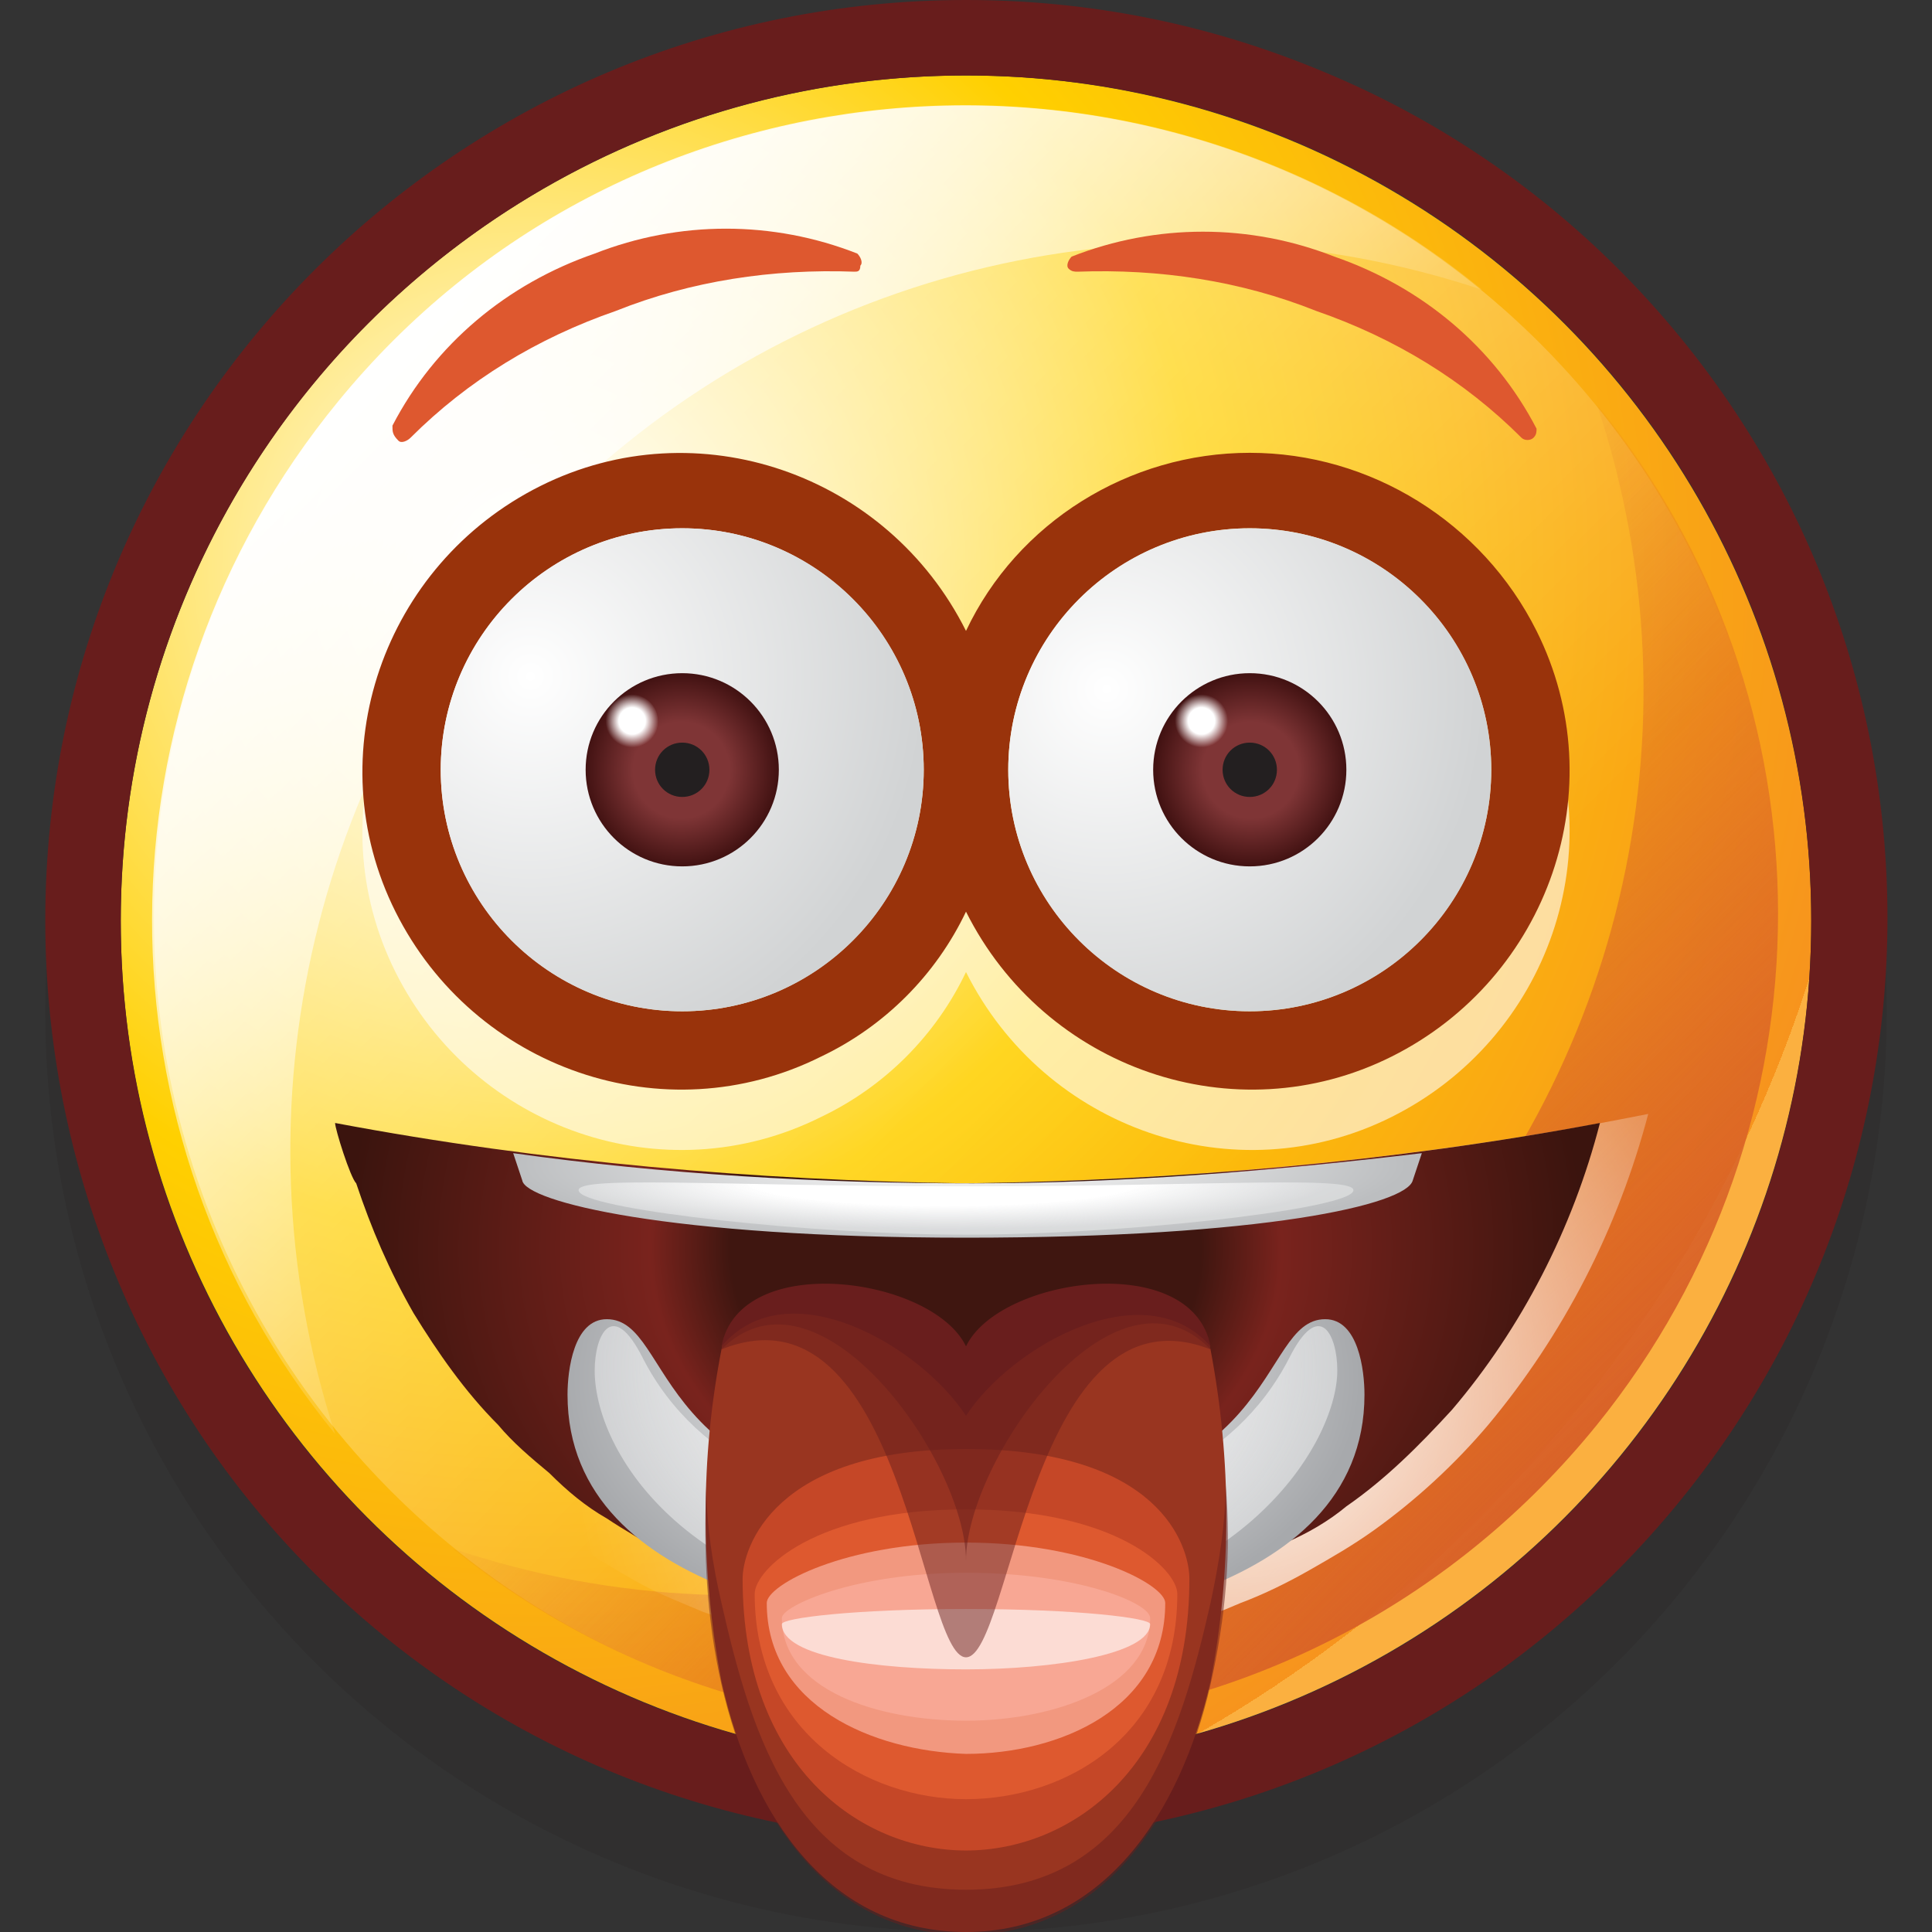
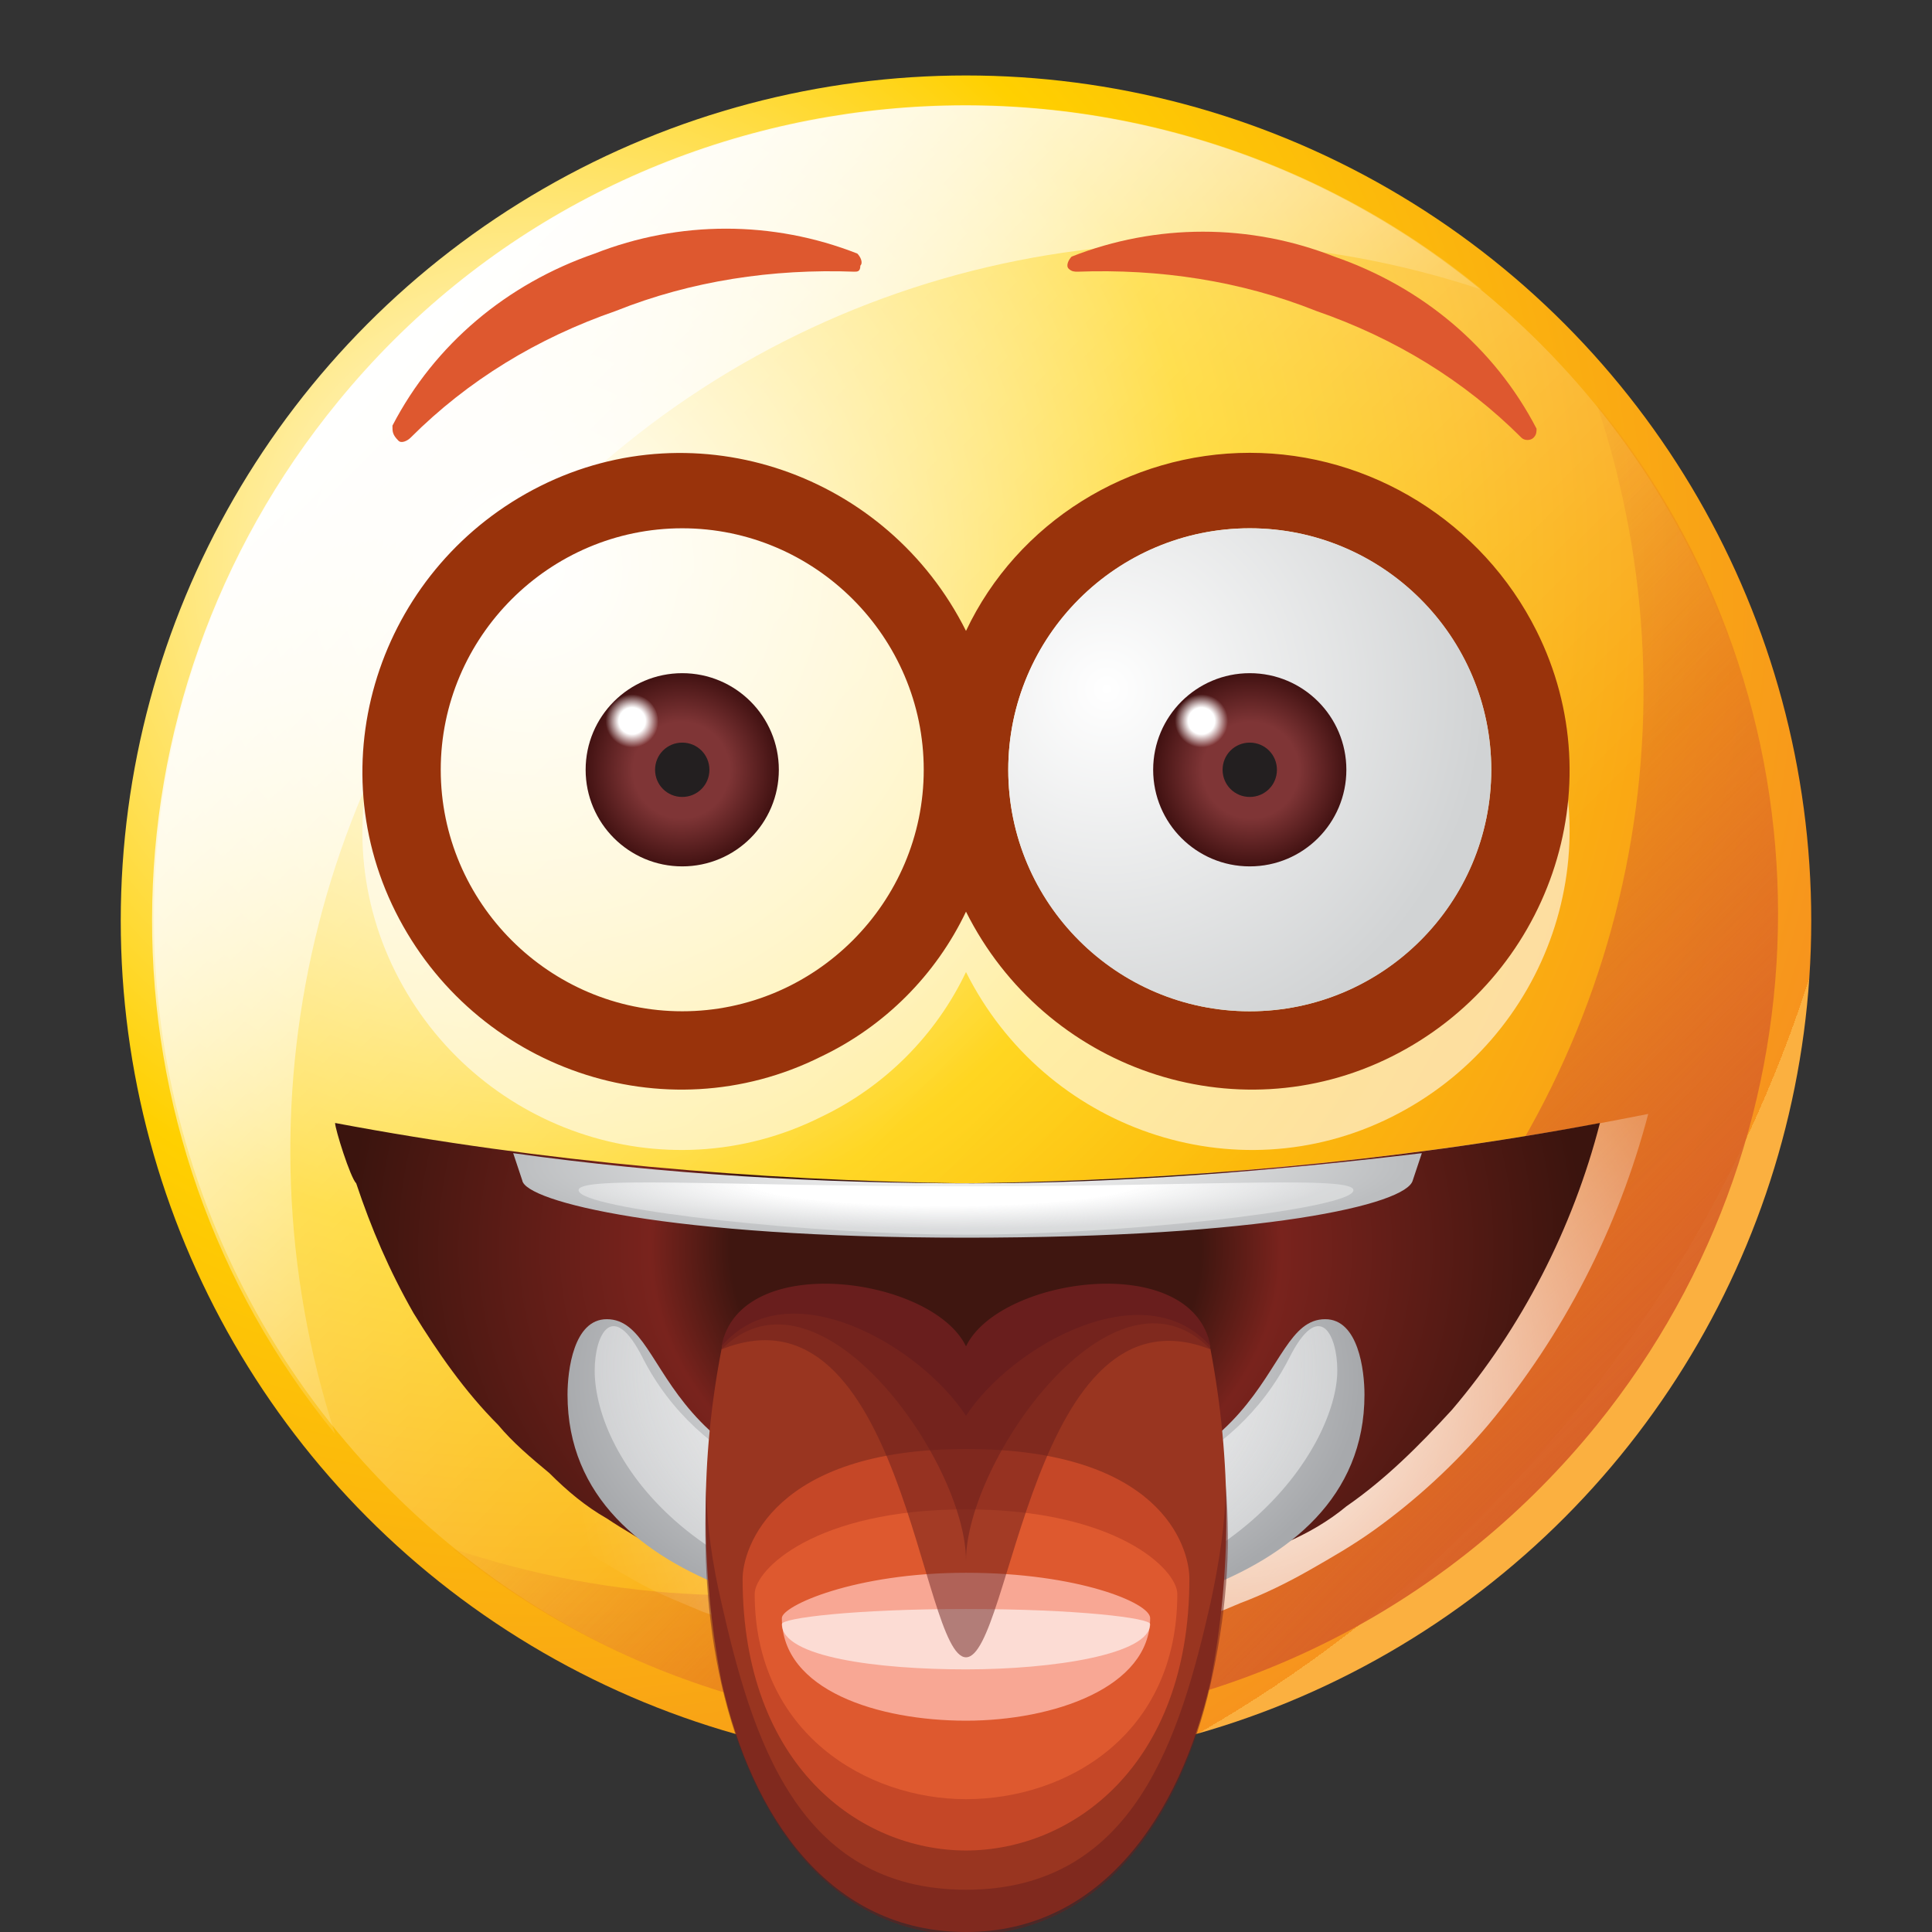
<svg xmlns="http://www.w3.org/2000/svg" version="1.1" id="Layer_1" x="0px" y="0px" viewBox="0 0 64 64" style="enable-background:new 0 0 64 64;" xml:space="preserve">
  <rect x="0" y="0" width="64" height="64" fill="#333333" stroke="none" />
  <style type="text/css">
	.st0{opacity:0.2;fill:#231F20;enable-background:new    ;}
	.st1{fill:url(#SVGID_1_);}
	.st2{fill:url(#SVGID_2_);}
	.st3{fill:url(#SVGID_3_);}
	.st4{fill:#681D1C;}
	.st5{fill:url(#SVGID_4_);}
	.st6{fill:url(#SVGID_5_);}
	.st7{fill:url(#SVGID_6_);}
	.st8{fill:url(#SVGID_7_);}
	.st9{fill:url(#SVGID_8_);}
	.st10{fill-rule:evenodd;clip-rule:evenodd;fill:url(#SVGID_9_);}
	.st11{fill:url(#SVGID_10_);}
	.st12{opacity:0.6;}
	.st13{fill:#FFFFFF;}
	.st14{fill:#99330B;}
	.st15{fill:url(#SVGID_11_);}
	.st16{fill:url(#SVGID_12_);}
	.st17{fill:#231F20;}
	.st18{fill:url(#SVGID_13_);}
	.st19{fill:url(#SVGID_14_);}
	.st20{fill:url(#SVGID_15_);}
	.st21{fill:url(#SVGID_16_);}
	.st22{fill:#993520;}
	.st23{opacity:0.5;fill:#691E1D;enable-background:new    ;}
	.st24{fill:#C54727;}
	.st25{fill:#DE592F;}
	.st26{fill:#F2987F;}
	.st27{fill:#F8A794;}
	.st28{opacity:0.6;fill:#FFFFFF;enable-background:new    ;}
	.st29{fill:#691E1D;}
	.st30{fill:#DE582F;}
</style>
  <title>Tongue</title>
  <g>
    <g>
-       <circle class="st0" cx="32" cy="33.5" r="30.5" />
      <radialGradient id="SVGID_1_" cx="17.54" cy="45.2" r="44.53" gradientTransform="matrix(1 0 0 -1 0 64)" gradientUnits="userSpaceOnUse">
        <stop offset="0" style="stop-color:#FFFFFF" />
        <stop offset="0.5" style="stop-color:#FFD000" />
        <stop offset="1" style="stop-color:#F7941D" />
        <stop offset="1" style="stop-color:#FBB040" />
      </radialGradient>
      <circle class="st1" cx="32" cy="30.5" r="28" />
      <linearGradient id="SVGID_2_" gradientUnits="userSpaceOnUse" x1="-6.988" y1="-9.242" x2="32.212" y2="-9.242" gradientTransform="matrix(0.707 0.707 0.707 -0.707 24.455 9.785)">
        <stop offset="0" style="stop-color:#FFFFFF;stop-opacity:0.6" />
        <stop offset="1" style="stop-color:#FFFFFF;stop-opacity:0" />
      </linearGradient>
      <circle class="st2" cx="32" cy="30.4" r="26.9" />
      <linearGradient id="SVGID_3_" gradientUnits="userSpaceOnUse" x1="12.79" y1="52.76" x2="32.36" y2="33.19" gradientTransform="matrix(1 0 0 -1 0 64)">
        <stop offset="0" style="stop-color:#FFFFFF" />
        <stop offset="1" style="stop-color:#FFFFFF;stop-opacity:0" />
      </linearGradient>
      <path class="st3" d="M18.4,16.8c8-8,19.9-10.8,30.7-7.2c-11.5-9.4-28.5-7.8-37.9,3.7C3,23.3,3,37.6,11.1,47.5    C7.6,36.7,10.4,24.8,18.4,16.8z" />
-       <path class="st4" d="M32,2.5c15.5,0,28,12.5,28,28s-12.5,28-28,28S4,46,4,30.5C4,15.1,16.5,2.5,32,2.5 M32,0    C15.2,0,1.5,13.6,1.5,30.5c0,8.1,3.2,15.9,8.9,21.6C22.3,64,41.7,64,53.6,52s11.9-31.2,0-43.1c-2.8-2.8-6.1-5-9.7-6.5    C40.1,0.8,36.1,0,32,0z" />
      <linearGradient id="SVGID_4_" gradientUnits="userSpaceOnUse" x1="32.905" y1="32.695" x2="51.505" y2="14.095" gradientTransform="matrix(1 0 0 -1 0 64)">
        <stop offset="0" style="stop-color:#D86027;stop-opacity:0" />
        <stop offset="1" style="stop-color:#D86027" />
      </linearGradient>
      <path class="st5" d="M45.6,44.1c-8,8-19.9,10.8-30.6,7.2c11.6,9.3,28.5,7.5,37.9-4.1c8-9.9,8-24,0-33.8    C56.5,24.2,53.7,36,45.6,44.1z" />
      <radialGradient id="SVGID_5_" cx="63.7" cy="17.59" r="21.32" gradientTransform="matrix(1.03 0 0 -1.02 -24.91 63.81)" gradientUnits="userSpaceOnUse">
        <stop offset="0" style="stop-color:#FFFFFF" />
        <stop offset="1" style="stop-color:#FFFFFF;stop-opacity:0" />
      </radialGradient>
      <path class="st6" d="M9.4,36.9c7.4,1.5,15,2.2,22.5,2.3c7.6-0.1,15.2-0.8,22.7-2.3c-1,3.8-2.8,7.3-5.3,10.3    c-1.1,1.3-2.4,2.5-3.8,3.5c-0.7,0.5-1.4,0.9-2.1,1.3c-0.7,0.4-1.5,0.8-2.3,1.1c-1.4,0.6-2.8,1.1-4.2,1.4c-0.7,0.2-1.4,0.3-2.2,0.4    C33.9,55,33.1,55,32.3,55c-1.6,0-3.1-0.1-4.7-0.4c-1.5-0.3-2.9-0.7-4.3-1.2c-0.7-0.3-1.5-0.6-2.2-1s-1.4-0.8-2.1-1.3s-1.4-1-2-1.6    c-0.6-0.5-1.3-1.1-1.8-1.8c-1.1-1.2-2.1-2.6-3-4c-0.9-1.5-1.6-3-2.2-4.6C9.9,38.9,9.5,37.2,9.4,36.9z" />
      <radialGradient id="SVGID_6_" cx="32.035" cy="22.87" r="20.488" gradientTransform="matrix(1 0 0 -0.87 -4.000000e-02 61.25)" gradientUnits="userSpaceOnUse">
        <stop offset="0.38" style="stop-color:#3F1610" />
        <stop offset="0.51" style="stop-color:#79231D" />
        <stop offset="1" style="stop-color:#3B140E" />
      </radialGradient>
      <path class="st7" d="M11.1,37.2c6.9,1.3,13.9,1.9,20.9,2c7-0.1,14.1-0.7,21-2c-0.9,3.5-2.6,6.8-4.9,9.5c-1.1,1.2-2.2,2.3-3.5,3.2    c-0.6,0.5-1.3,0.9-2,1.2c-0.7,0.4-1.4,0.7-2.1,1c-1.3,0.6-2.6,1-3.9,1.3c-0.7,0.1-1.3,0.2-2,0.3s-1.5,0.2-2.2,0.2    c-1.4,0-2.9-0.1-4.3-0.3s-2.7-0.6-4-1.2c-0.7-0.3-1.3-0.6-2-0.9c-0.7-0.4-1.4-0.8-2-1.2c-0.7-0.4-1.3-0.9-1.9-1.5    c-0.6-0.5-1.2-1-1.7-1.6c-1.1-1.1-2-2.4-2.8-3.7c-0.8-1.4-1.4-2.8-1.9-4.3C11.6,39,11.1,37.4,11.1,37.2z" />
      <radialGradient id="SVGID_7_" cx="31.78" cy="18.3" r="13.29" gradientTransform="matrix(1 0 0 -0.66 0 57.75)" gradientUnits="userSpaceOnUse">
        <stop offset="0" style="stop-color:#FFFFFF" />
        <stop offset="1" style="stop-color:#A7A9AC" />
      </radialGradient>
      <path class="st8" d="M43.9,43.7c-2.3,0-1.3,6.2-11.9,6.2s-9.6-6.2-11.9-6.2c-1.1,0-1.3,1.7-1.3,2.5c0,6.8,10,7.8,13.2,7.8    s13.2-1,13.2-7.8C45.2,45.4,45,43.7,43.9,43.7z" />
      <radialGradient id="SVGID_8_" cx="32.15" cy="18.99" r="12.65" gradientTransform="matrix(1 0 0 -0.72 0 58.88)" gradientUnits="userSpaceOnUse">
        <stop offset="0" style="stop-color:#FFFFFF" />
        <stop offset="1" style="stop-color:#E6E7E8;stop-opacity:0.6" />
      </radialGradient>
      <path class="st9" d="M42.7,45c-1.8,3.5-5.7,5.2-10.7,5.2s-8.9-1.7-10.7-5.2c-1-2-1.6-0.8-1.6,0.4c0,2.9,3.5,8.1,12.3,8.1    s12.3-5.6,12.3-8.1C44.3,44.2,43.7,43,42.7,45z" />
      <radialGradient id="SVGID_9_" cx="31.75" cy="25.58" r="14.87" gradientTransform="matrix(1 0 0 -0.18 0 43.17)" gradientUnits="userSpaceOnUse">
        <stop offset="0" style="stop-color:#FFFFFF" />
        <stop offset="1" style="stop-color:#BCBEC0" />
      </radialGradient>
      <path class="st10" d="M32.2,39.2c-5.1,0-10.2-0.3-15.2-1c0.1,0.3,0.2,0.6,0.3,0.9C17.4,39.8,22.1,41,32,41l0,0    c9.9,0,14.6-1.1,14.8-1.9c0.1-0.3,0.2-0.6,0.3-0.9C42.1,38.8,37.1,39.2,32.2,39.2z" />
      <radialGradient id="SVGID_10_" cx="133.22" cy="24.66" r="11.17" gradientTransform="matrix(1.14 0 0 -0.14 -120.58 42.61)" gradientUnits="userSpaceOnUse">
        <stop offset="0.5" style="stop-color:#FFFFFF" />
        <stop offset="1" style="stop-color:#E6E7E8;stop-opacity:0.6" />
      </radialGradient>
      <path class="st11" d="M32,40.9c5.1,0,12.3-0.8,12.8-1.4s-4.6-0.2-12.8-0.2l0,0c-8.2,0-13.3-0.4-12.8,0.2S26.9,40.9,32,40.9z" />
      <g class="st12">
        <path class="st13" d="M41.4,17c-4,0-7.7,2.3-9.4,5.9c-2.6-5.2-8.9-7.4-14.1-4.8s-7.4,8.9-4.8,14.1S22,39.6,27.2,37     c2.1-1,3.8-2.7,4.8-4.8c2.6,5.2,8.9,7.4,14.1,4.8s7.4-8.9,4.8-14.1C49.1,19.3,45.4,17,41.4,17z" />
      </g>
      <path class="st14" d="M41.4,15c-4,0-7.7,2.3-9.4,5.9c-2.6-5.2-8.9-7.4-14.1-4.8s-7.4,8.9-4.8,14.1S22,37.6,27.2,35    c2.1-1,3.8-2.7,4.8-4.8c2.6,5.2,8.9,7.4,14.1,4.8s7.4-8.9,4.8-14.1C49.1,17.3,45.4,15,41.4,15z M22.6,33.5c-4.4,0-8-3.6-8-8    s3.6-8,8-8s8,3.6,8,8S27,33.5,22.6,33.5z M41.4,33.5c-4.4,0-8-3.6-8-8s3.6-8,8-8s8,3.6,8,8S45.8,33.5,41.4,33.5z" />
      <radialGradient id="SVGID_11_" cx="36.657" cy="41.171" r="12.561" gradientTransform="matrix(1 0 0 -1 0 64)" gradientUnits="userSpaceOnUse">
        <stop offset="0" style="stop-color:#FFFFFF" />
        <stop offset="1" style="stop-color:#D1D3D4" />
      </radialGradient>
      <circle class="st15" cx="41.4" cy="25.5" r="8" />
      <radialGradient id="SVGID_12_" cx="41.43" cy="38.49" r="3.19" gradientTransform="matrix(1 0 0 -1 0 64)" gradientUnits="userSpaceOnUse">
        <stop offset="0.5" style="stop-color:#7F3536" />
        <stop offset="1" style="stop-color:#421212" />
      </radialGradient>
      <circle class="st16" cx="41.4" cy="25.5" r="3.2" />
      <path class="st17" d="M42.3,25.5c0,0.5-0.4,0.9-0.9,0.9s-0.9-0.4-0.9-0.9s0.4-0.9,0.9-0.9S42.3,25,42.3,25.5L42.3,25.5z" />
      <radialGradient id="SVGID_13_" cx="39.8" cy="40.12" r="0.88" gradientTransform="matrix(1 0 0 -1 0 64)" gradientUnits="userSpaceOnUse">
        <stop offset="0.5" style="stop-color:#FFFFFF" />
        <stop offset="1" style="stop-color:#FFFFFF;stop-opacity:0" />
      </radialGradient>
      <path class="st18" d="M40.7,23.9c0,0.5-0.4,0.9-0.9,0.9s-0.9-0.4-0.9-0.9s0.4-0.9,0.9-0.9S40.7,23.4,40.7,23.9L40.7,23.9z" />
      <radialGradient id="SVGID_14_" cx="17.574" cy="41.595" r="13.105" gradientTransform="matrix(1 0 0 -1 0 64)" gradientUnits="userSpaceOnUse">
        <stop offset="0" style="stop-color:#FFFFFF" />
        <stop offset="1" style="stop-color:#D1D3D4" />
      </radialGradient>
-       <circle class="st19" cx="22.6" cy="25.5" r="8" />
      <radialGradient id="SVGID_15_" cx="22.57" cy="38.49" r="3.19" gradientTransform="matrix(1 0 0 -1 0 64)" gradientUnits="userSpaceOnUse">
        <stop offset="0.5" style="stop-color:#7F3536" />
        <stop offset="1" style="stop-color:#421212" />
      </radialGradient>
      <circle class="st20" cx="22.6" cy="25.5" r="3.2" />
      <path class="st17" d="M21.7,25.5c0,0.5,0.4,0.9,0.9,0.9s0.9-0.4,0.9-0.9s-0.4-0.9-0.9-0.9l0,0C22.1,24.6,21.7,25,21.7,25.5z" />
      <radialGradient id="SVGID_16_" cx="20.94" cy="40.12" r="0.88" gradientTransform="matrix(1 0 0 -1 0 64)" gradientUnits="userSpaceOnUse">
        <stop offset="0.5" style="stop-color:#FFFFFF" />
        <stop offset="1" style="stop-color:#FFFFFF;stop-opacity:0" />
      </radialGradient>
      <path class="st21" d="M21.8,23.9c0,0.5-0.4,0.9-0.9,0.9S20,24.4,20,23.9s0.4-0.9,0.9-0.9S21.8,23.4,21.8,23.9z" />
      <g>
        <path class="st22" d="M32,64c4.5,0,7.1-3.9,8.1-8.3c0.7-3.6,0.7-7.3,0-11c-0.6-3.2-7-2.3-8.1,0c-1.1-2.3-7.5-3.2-8.1,0     c-0.7,3.6-0.7,7.3,0,11C24.9,60.2,27.5,64,32,64z" />
        <path class="st23" d="M40.1,53.1c-1,4.4-2.5,9.5-8.1,9.5s-7.1-5.1-8.1-9.5c-0.3-1.3-0.5-2.6-0.5-3.9c-0.1,2.2,0,4.4,0.5,6.6     c1,4.4,3.6,8.3,8.1,8.3s7.1-3.9,8.1-8.3c0.5-2.2,0.7-4.4,0.5-6.6C40.6,50.4,40.4,51.7,40.1,53.1z" />
        <path class="st24" d="M32,61.3c3.5,0,7.4-2.8,7.4-9c0-1.1-1-4.3-7.4-4.3s-7.4,3.3-7.4,4.3C24.6,58.5,28.5,61.3,32,61.3z" />
        <path class="st25" d="M32,59.6c3.3,0,7-2.1,7-6.8c0-0.8-2-2.8-7-2.8s-7,2-7,2.8C25,57.4,28.7,59.6,32,59.6z" />
-         <path class="st26" d="M32,58.1c3.1,0,6.6-1.5,6.6-5c0-0.6-2.6-2-6.6-2s-6.6,1.4-6.6,2C25.4,56.5,28.9,58,32,58.1L32,58.1z" />
        <path class="st27" d="M32,57c2.9,0,6.1-1.1,6.1-3.4c0-0.5-2.4-1.5-6.1-1.5s-6.1,1.1-6.1,1.5C25.9,56,29.1,57,32,57z" />
        <path class="st28" d="M32,55.3c2.9,0,6.1-0.5,6.1-1.5c0-0.2-2.4-0.5-6.1-0.5s-6.1,0.3-6.1,0.5C25.9,54.9,29.1,55.3,32,55.3z" />
        <path class="st23" d="M32,54.9c1.5,0,2.2-12.5,8.1-10.2c-0.6-3.2-7-2.3-8.1,0c-1.1-2.3-7.5-3.2-8.1,0     C29.9,42.3,30.5,54.9,32,54.9z" />
        <path class="st23" d="M32,51.7c0-3.3,4.9-10.3,8.1-7c-0.6-3.2-7-2.3-8.1,0c-1.1-2.3-7.5-3.2-8.1,0C27.1,41.5,32,48.4,32,51.7z" />
        <path class="st29" d="M32,46.9c-1.5-2.3-5.9-4.9-8.1-2.3c0.6-3.2,7-2.3,8.1,0c1.1-2.3,7.5-3.2,8.1,0C37.9,42.1,33.5,44.6,32,46.9     z" />
      </g>
    </g>
  </g>
  <path class="st30" d="M20.4,10.3c-2.6,0.9-4.9,2.3-6.8,4.2c-0.1,0.1-0.3,0.2-0.4,0.1C13,14.4,13,14.3,13,14.1  c1.4-2.7,3.8-4.7,6.7-5.7c2.8-1.1,5.9-1.1,8.7,0c0.1,0.1,0.2,0.3,0.1,0.4C28.5,9,28.4,9,28.3,9C25.6,8.9,22.9,9.3,20.4,10.3z" />
  <path class="st30" d="M43.6,10.3c2.6,0.9,4.9,2.3,6.8,4.2c0.1,0.1,0.3,0.1,0.4,0c0.1-0.1,0.1-0.2,0.1-0.3c-1.4-2.7-3.8-4.7-6.7-5.7  c-2.8-1.1-5.9-1.1-8.7,0c-0.1,0.1-0.2,0.3-0.1,0.4C35.5,9,35.6,9,35.7,9C38.4,8.9,41.1,9.3,43.6,10.3z" />
</svg>